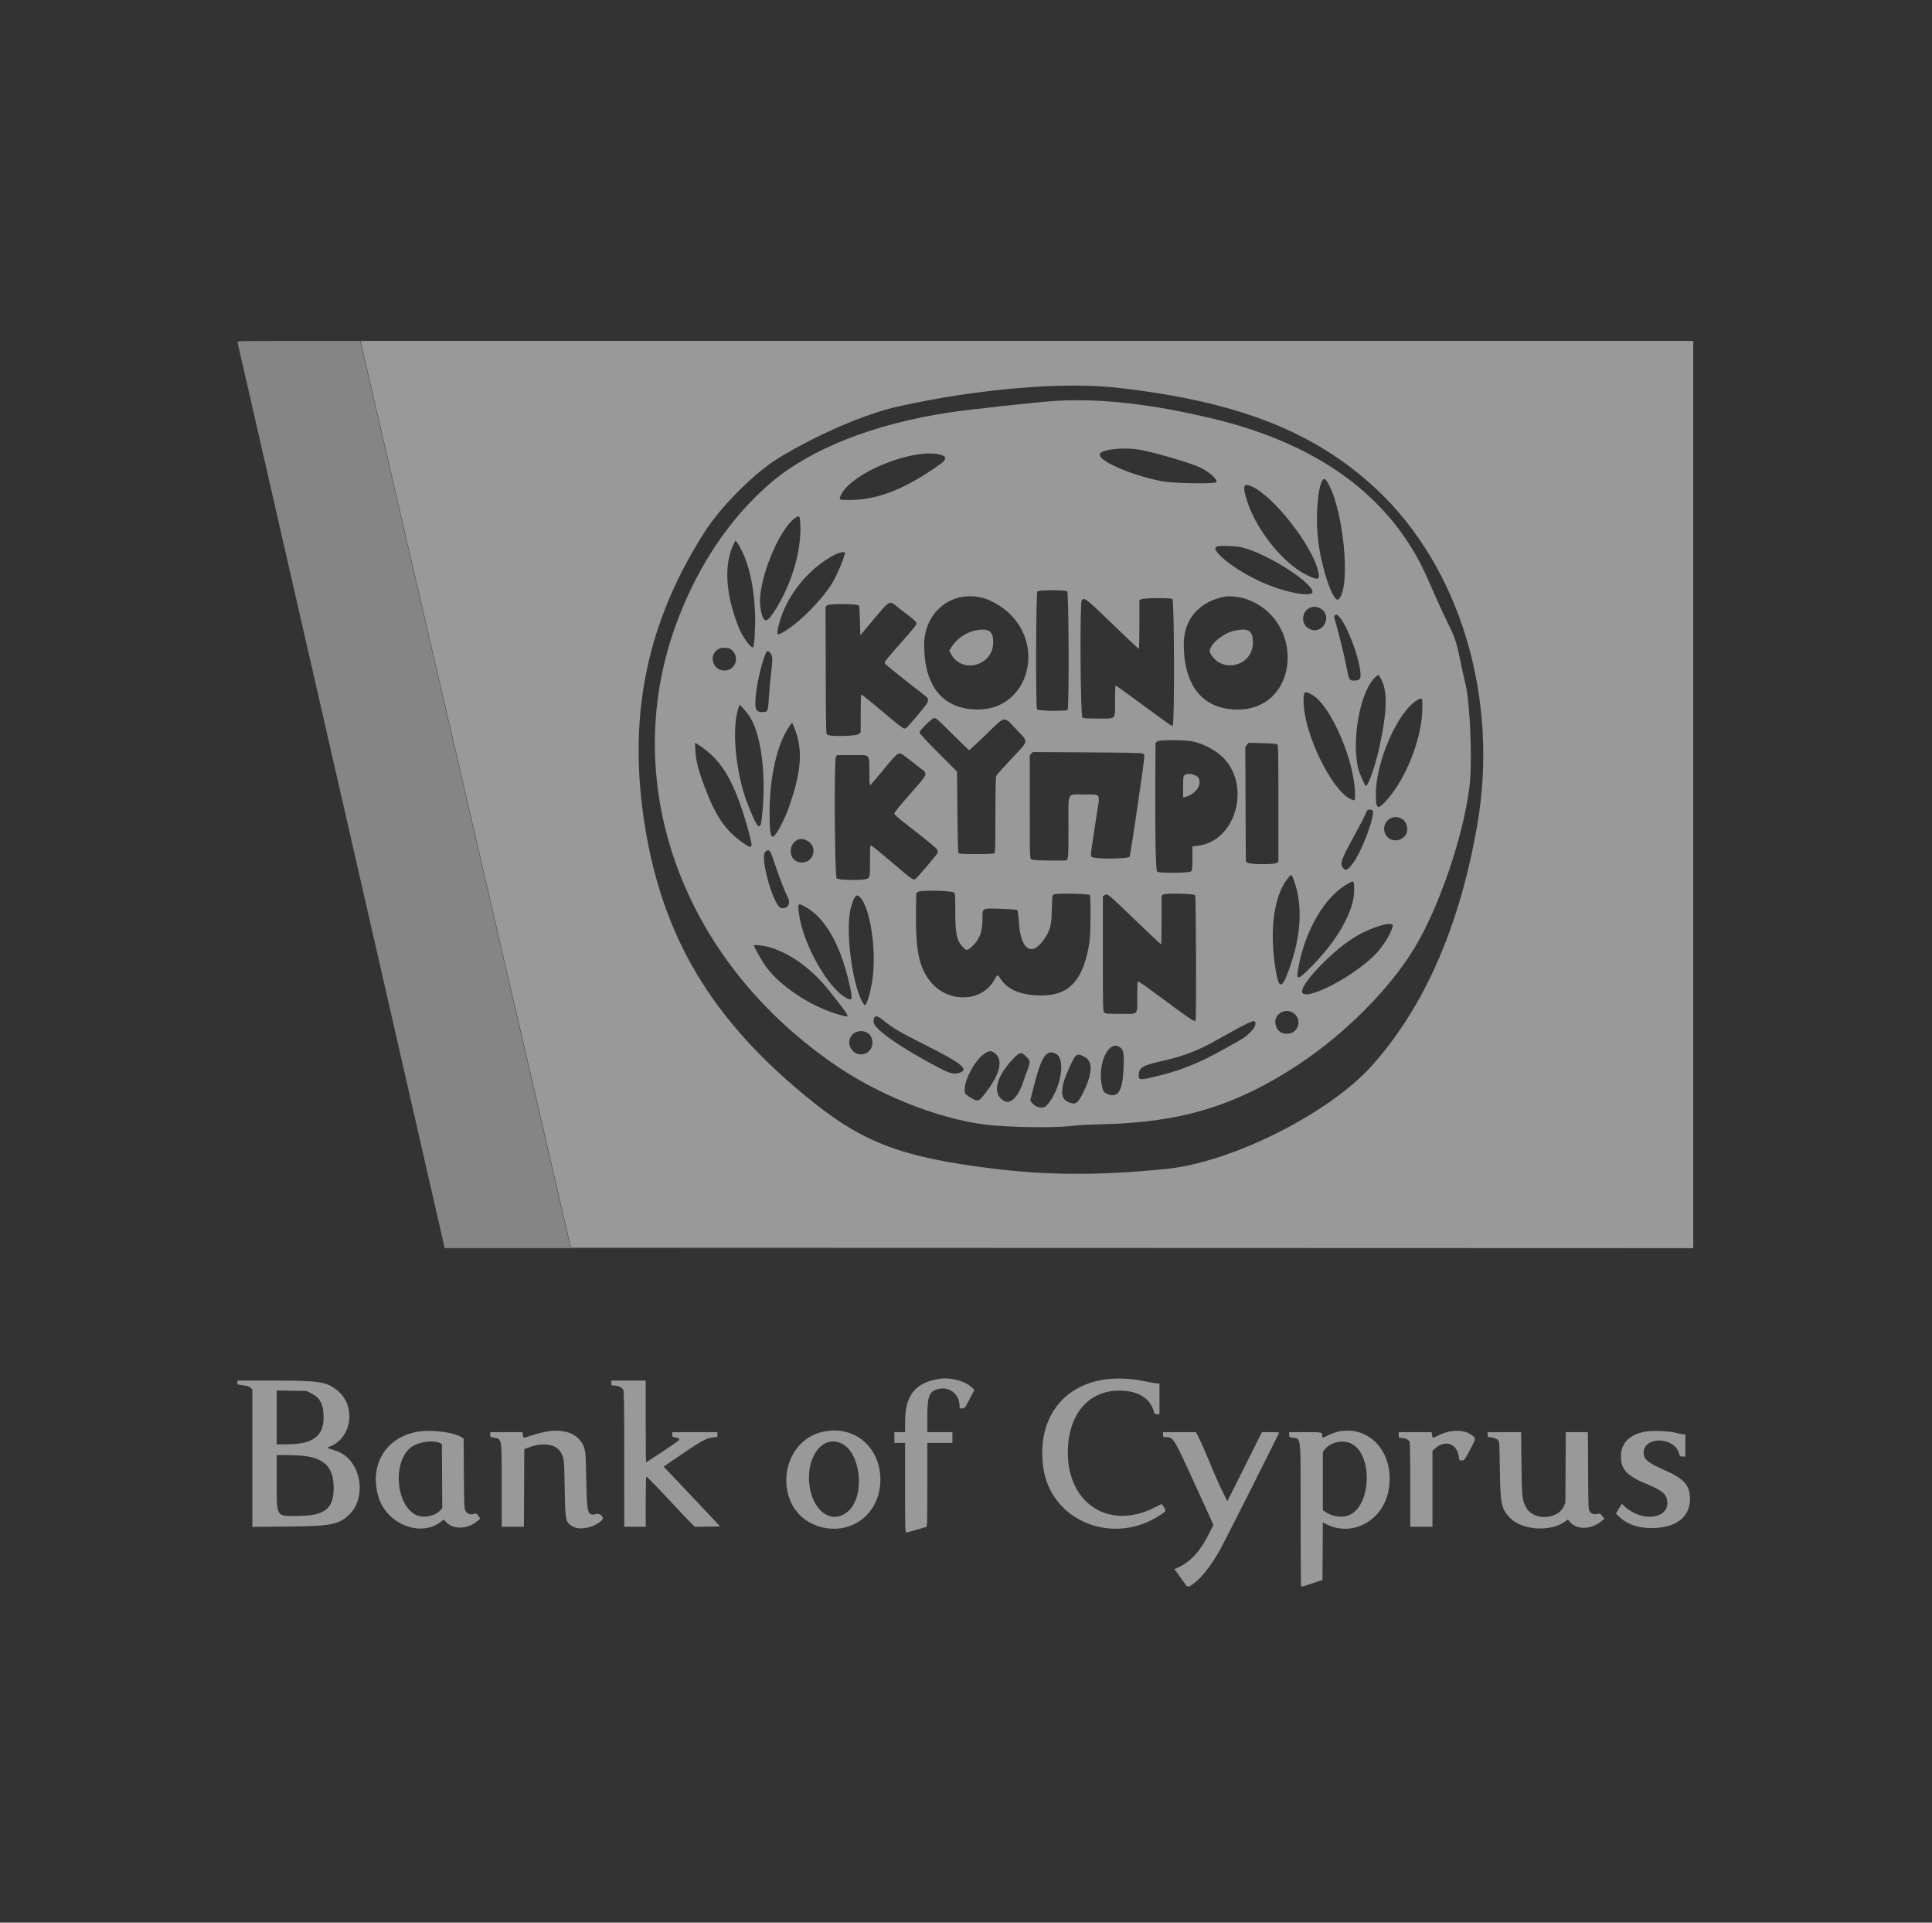
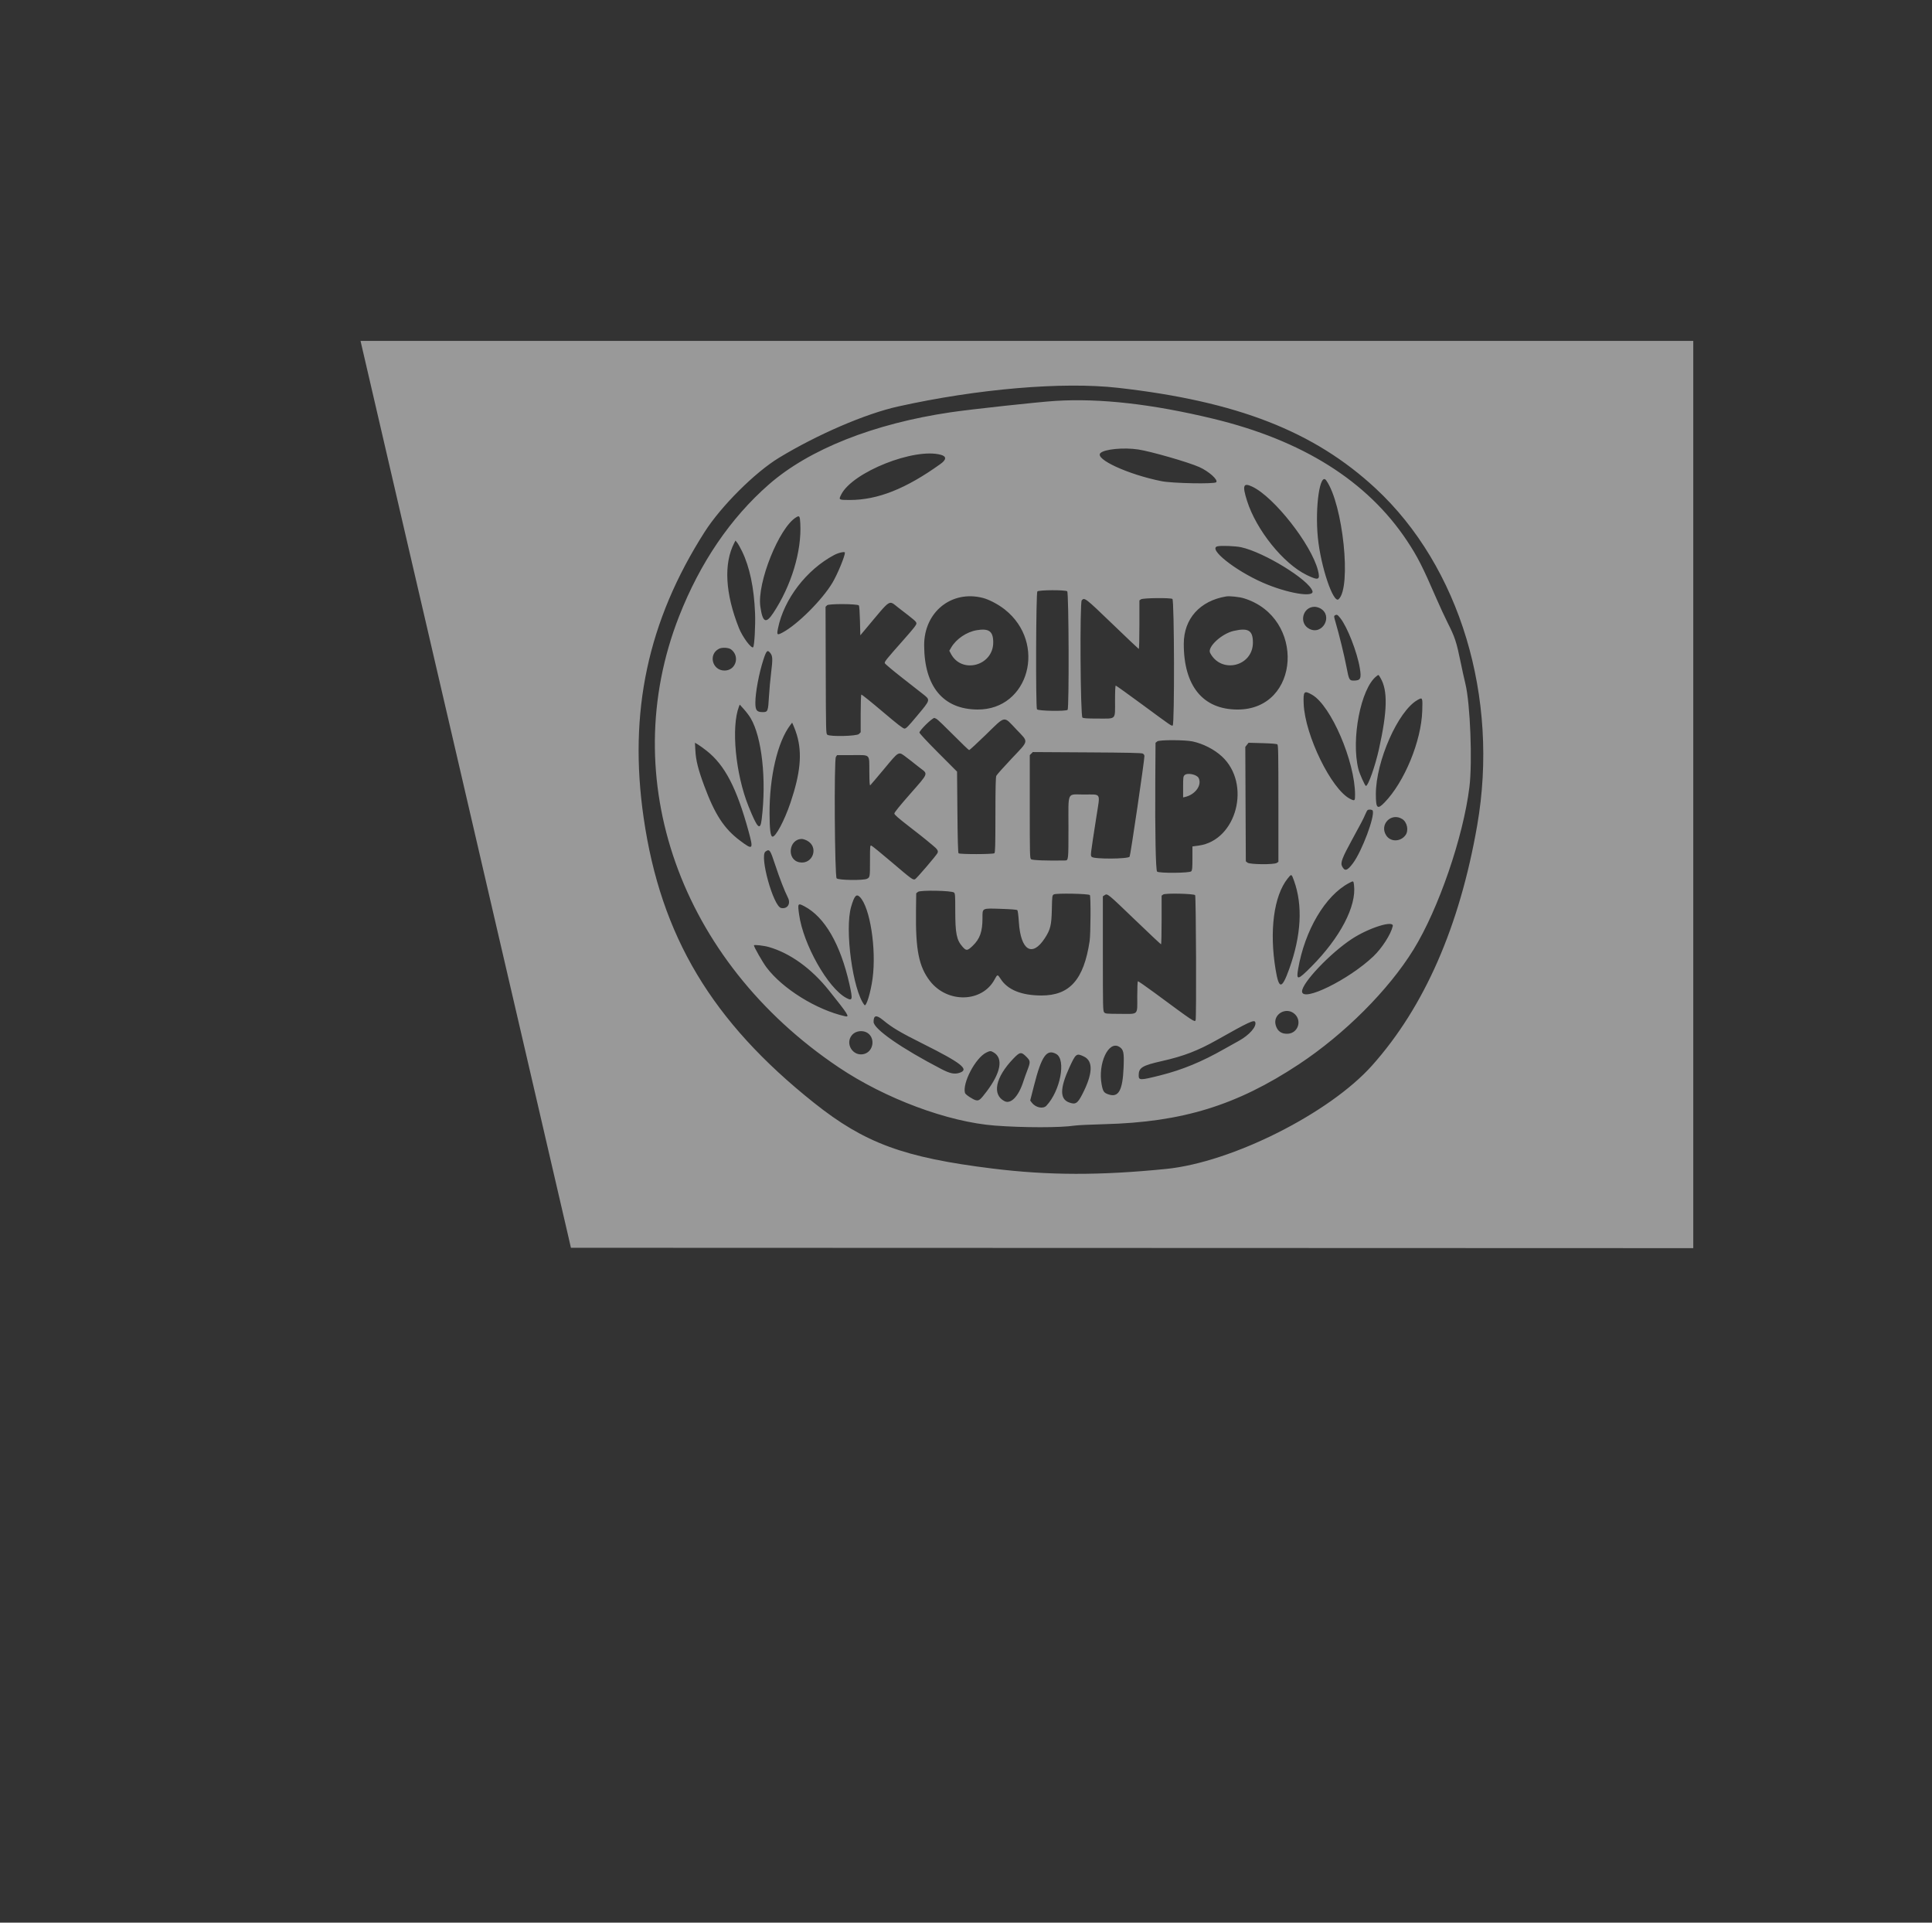
<svg xmlns="http://www.w3.org/2000/svg" width="201" height="200" viewBox="0 0 201 200" fill="none">
  <rect x="0" y="0" width="201" height="200" fill="#333333" stroke="none" />
  <g opacity="0.5">
    <g clip-path="url(#clip0_10_8476)">
      <g opacity="0.8">
-         <path fill-rule="evenodd" clip-rule="evenodd" d="M24.708 35.598C24.728 35.673 29.586 56.907 35.504 82.785L46.264 129.835H52.817H59.37L59.336 129.667C59.318 129.575 54.391 108.341 48.388 82.481L37.474 35.462H31.073C24.913 35.462 24.674 35.467 24.708 35.598Z" fill="white" />
-       </g>
+         </g>
      <path fill-rule="evenodd" clip-rule="evenodd" d="M37.548 35.63C37.57 35.723 37.942 37.324 38.374 39.19C38.806 41.055 39.546 44.242 40.017 46.271C40.489 48.301 41.021 50.598 41.201 51.378C41.381 52.157 41.964 54.672 42.497 56.968C43.031 59.264 43.856 62.82 44.333 64.87C44.809 66.92 45.463 69.738 45.786 71.132C46.109 72.525 46.663 74.907 47.016 76.424C47.37 77.941 47.755 79.602 47.873 80.114C48.185 81.467 50.347 90.792 51.227 94.575C51.642 96.359 52.514 100.116 53.166 102.925C53.817 105.733 54.639 109.272 54.992 110.789C55.346 112.306 55.832 114.402 56.073 115.448C56.314 116.493 56.749 118.372 57.04 119.622C58.081 124.091 58.856 127.431 59.124 128.605L59.397 129.797L117.779 129.816L176.163 129.835V82.648V35.462H106.835H37.509L37.548 35.63ZM116.304 40.341C128.703 41.742 136.704 44.862 143.103 50.793C151.88 58.928 155.994 72.561 153.684 85.854C151.859 96.356 148.192 104.732 142.75 110.832C138.308 115.81 128.169 120.906 121.336 121.594C114.46 122.287 109.083 122.276 103.259 121.556C94.028 120.415 89.964 118.919 84.692 114.723C74.051 106.252 68.749 97.385 66.963 85.071C65.369 74.09 67.393 64.603 73.305 55.338C75.019 52.651 78.544 49.136 81.045 47.618C85.047 45.19 90.036 43.04 93.419 42.287C101.694 40.446 110.555 39.692 116.304 40.341ZM109.819 41.702C108.043 41.812 101.032 42.572 98.898 42.888C90.89 44.071 84.177 46.734 80.001 50.386C75.995 53.89 72.842 58.519 70.645 64.124C64.036 80.983 70.75 99.946 87.252 111.025C92.112 114.289 98.617 116.713 103.517 117.087C106.475 117.312 110.341 117.312 111.794 117.088C112.081 117.043 113.49 116.976 114.925 116.939C123.007 116.729 128.662 114.986 135.126 110.713C139.886 107.566 144.464 102.986 147.063 98.77C149.661 94.556 152.234 87.071 152.874 81.866C153.196 79.254 152.959 73.182 152.457 71.132C152.336 70.64 152.117 69.65 151.971 68.933C151.524 66.754 151.375 66.301 150.597 64.758C150.318 64.205 149.798 63.081 149.442 62.261C147.988 58.909 147.47 57.893 146.385 56.258C142.261 50.046 135.521 45.801 126.218 43.558C119.88 42.029 114.464 41.416 109.819 41.702ZM118.42 46.756C119.731 46.953 123.65 48.082 124.769 48.584C125.773 49.034 126.767 49.927 126.529 50.165C126.33 50.364 121.981 50.28 120.845 50.054C117.381 49.366 113.865 47.752 114.483 47.134C114.897 46.72 116.903 46.527 118.42 46.756ZM97.902 47.315C98.483 47.48 98.468 47.814 97.861 48.251C94.259 50.843 91.309 52.014 88.393 52.01C87.244 52.008 87.234 52.002 87.52 51.436C88.697 49.104 95.164 46.537 97.902 47.315ZM137.982 49.98C139.721 52.444 140.623 61.105 139.267 62.332C138.718 62.829 137.403 58.93 137.107 55.93C136.792 52.723 137.33 49.057 137.982 49.98ZM130.281 50.623C132.543 51.688 136.417 56.618 137.112 59.316C137.376 60.341 137.195 60.419 135.948 59.814C133.516 58.636 130.691 55.122 129.735 52.086C129.232 50.489 129.346 50.182 130.281 50.623ZM83.261 54.447C83.417 57.325 82.332 60.923 80.451 63.763C79.68 64.928 79.34 64.758 79.103 63.094C78.751 60.621 81.061 54.87 82.832 53.81C83.176 53.604 83.218 53.666 83.261 54.447ZM77.198 57.341C77.995 58.979 78.45 61.142 78.555 63.796C78.605 65.062 78.486 67.196 78.358 67.325C78.175 67.51 77.242 66.252 76.873 65.323C75.448 61.735 75.278 58.627 76.389 56.478L76.517 56.23L76.694 56.45C76.792 56.571 77.018 56.972 77.198 57.341ZM129.137 56.928C131.531 57.457 136.173 60.312 136.544 61.483C136.772 62.201 133.881 61.709 131.365 60.602C128.462 59.325 125.665 57.09 126.647 56.833C127.017 56.736 128.532 56.794 129.137 56.928ZM87.903 57.489C87.903 57.866 87.128 59.736 86.612 60.606C85.548 62.396 82.975 64.966 81.412 65.799C80.846 66.1 80.798 66.056 80.942 65.354C81.562 62.314 83.903 59.263 86.787 57.732C87.249 57.487 87.903 57.345 87.903 57.489ZM111.03 61.507C111.196 61.633 111.237 73.672 111.071 73.838C110.899 74.01 107.978 73.959 107.883 73.783C107.741 73.517 107.78 61.664 107.923 61.521C108.082 61.362 110.823 61.35 111.03 61.507ZM102.252 62.197C102.909 62.365 103.862 62.868 104.533 63.398C108.949 66.889 107.051 73.847 101.693 73.807C98.128 73.781 96.167 71.425 96.146 67.143C96.129 63.673 98.987 61.358 102.252 62.197ZM129.417 62.238C135.855 64.224 135.304 73.815 128.753 73.808C125.15 73.805 123.151 71.361 123.157 66.968C123.161 64.367 124.83 62.5 127.56 62.044C127.922 61.983 128.933 62.089 129.417 62.238ZM121.974 62.301C122.173 62.407 122.204 75.389 122.006 75.466C121.861 75.521 121.941 75.576 118.824 73.281C117.357 72.201 116.123 71.318 116.081 71.318C116.033 71.318 116.006 71.879 116.006 72.883C116.006 74.923 116.173 74.747 114.231 74.747C113.094 74.747 112.722 74.723 112.614 74.644C112.4 74.488 112.33 62.679 112.541 62.445C112.83 62.127 112.905 62.184 115.715 64.889C117.195 66.313 118.436 67.49 118.473 67.504C118.512 67.518 118.541 66.462 118.541 64.992V62.456L118.706 62.34C118.905 62.2 121.724 62.167 121.974 62.301ZM93.479 63.225C95.185 64.532 95.32 64.648 95.342 64.835C95.359 64.983 95.098 65.321 94.046 66.51C92.17 68.63 92.009 68.83 92.052 68.985C92.073 69.059 92.85 69.714 93.779 70.441C94.709 71.169 95.693 71.94 95.967 72.156C96.824 72.83 96.845 72.745 95.374 74.504C94.478 75.577 94.267 75.79 94.102 75.79C93.951 75.79 93.394 75.359 91.792 74.001C90.631 73.016 89.65 72.23 89.612 72.253C89.573 72.278 89.543 73.127 89.543 74.233V76.17L89.36 76.353C89.134 76.579 86.364 76.644 86.072 76.43C85.931 76.327 85.927 76.16 85.908 69.722L85.888 63.121L86.048 62.961C86.22 62.788 89.175 62.805 89.357 62.979C89.399 63.02 89.447 63.706 89.468 64.568L89.505 66.086L90.139 65.331C92.78 62.183 92.417 62.412 93.479 63.225ZM137.363 63.287C138.728 64.051 137.587 66.138 136.204 65.406C135.104 64.825 135.523 63.121 136.766 63.121C136.936 63.121 137.192 63.192 137.363 63.287ZM139.451 64.311C140.178 65.226 141.203 67.859 141.473 69.505C141.652 70.593 141.552 70.796 140.838 70.796C140.379 70.796 140.339 70.722 140.084 69.38C139.858 68.192 139.315 65.972 138.94 64.701C138.775 64.139 138.769 64.079 138.881 64.014C139.086 63.894 139.144 63.925 139.451 64.311ZM101.619 65.555C100.565 65.732 99.485 66.462 98.963 67.352L98.764 67.693L98.935 68.016C100.063 70.142 103.333 69.259 103.333 66.827C103.333 65.669 102.893 65.342 101.619 65.555ZM128.353 65.628C127.09 65.915 125.586 67.313 125.895 67.912C127.04 70.126 130.345 69.334 130.349 66.845C130.351 65.573 129.874 65.283 128.353 65.628ZM76.058 67.553C77.012 68.272 76.555 69.752 75.379 69.752C74.098 69.752 73.666 68.065 74.799 67.487C75.122 67.322 75.799 67.358 76.058 67.553ZM80.143 67.934C80.388 68.245 80.4 68.555 80.228 69.958C80.138 70.685 80.037 71.801 80.002 72.436C79.916 73.988 79.882 74.076 79.357 74.076C78.728 74.076 78.585 73.893 78.586 73.092C78.587 72.04 78.96 70.045 79.418 68.634C79.735 67.66 79.844 67.554 80.143 67.934ZM143.63 70.538C144.39 71.835 144.342 73.961 143.465 77.915C143.07 79.697 142.343 81.754 142.107 81.754C142.01 81.754 141.444 80.493 141.322 80.002C140.549 76.908 141.57 71.626 143.187 70.355C143.435 70.159 143.399 70.144 143.63 70.538ZM136.506 72.271C138.471 73.397 140.968 79.203 140.977 82.667C140.978 83.323 140.949 83.347 140.453 83.094C138.51 82.103 135.764 76.479 135.631 73.216C135.577 71.897 135.672 71.794 136.506 72.271ZM147.967 73.941C147.869 77.092 146.115 81.349 144.034 83.487C143.296 84.245 143.14 84.092 143.14 82.611C143.14 79.188 145.444 73.971 147.462 72.822C148.005 72.513 148.011 72.525 147.967 73.941ZM78.094 74.703C79.27 76.687 79.751 81.085 79.245 85.22C79.092 86.473 78.802 86.186 77.863 83.847C76.52 80.504 76.057 75.62 76.88 73.495L76.959 73.293L77.396 73.778C77.637 74.044 77.951 74.461 78.094 74.703ZM97.43 74.778C97.54 74.835 98.331 75.59 99.186 76.455C100.042 77.319 100.78 78.027 100.828 78.027C100.876 78.027 101.635 77.328 102.516 76.474C104.675 74.378 104.366 74.433 105.758 75.897C107.035 77.24 107.082 76.968 105.234 78.925C104.414 79.793 103.703 80.592 103.654 80.7C103.588 80.845 103.563 81.916 103.561 84.783C103.558 88.011 103.539 88.683 103.453 88.755C103.312 88.872 99.842 88.877 99.725 88.761C99.669 88.705 99.632 87.369 99.606 84.473L99.569 80.267L97.612 78.305C96.481 77.171 95.656 76.285 95.656 76.207C95.656 75.981 96.915 74.739 97.206 74.677C97.218 74.674 97.319 74.72 97.43 74.778ZM82.904 76.45C83.471 78.369 83.276 80.429 82.237 83.506C81.603 85.382 80.666 87.13 80.35 87.026C80.156 86.963 80.07 86.258 80.062 84.661C80.042 80.812 80.894 77.164 82.219 75.425L82.412 75.171L82.585 75.563C82.68 75.778 82.824 76.177 82.904 76.45ZM124.071 77.125C125.177 77.363 126.322 77.949 127.12 78.684C130.201 81.524 128.668 87.422 124.709 87.96L124.057 88.049V89.275C124.057 90.311 124.037 90.522 123.933 90.638C123.765 90.823 120.563 90.848 120.381 90.665C120.237 90.522 120.161 86.644 120.193 81.207L120.218 77.268L120.404 77.117C120.61 76.95 123.283 76.956 124.071 77.125ZM73.509 78.091C75.406 79.585 76.636 81.943 77.873 86.45C78.407 88.399 78.346 88.466 76.969 87.428C75.331 86.194 74.37 84.719 73.27 81.754C72.636 80.045 72.397 79.094 72.344 78.072L72.301 77.26L72.614 77.447C72.787 77.549 73.189 77.84 73.509 78.091ZM132.894 77.434C132.986 77.51 133.002 78.392 133.002 83.585V89.647L132.836 89.763C132.564 89.954 130.028 89.932 129.787 89.737L129.612 89.595L129.584 83.644L129.558 77.692L129.726 77.478L129.896 77.264L131.341 77.304C132.3 77.331 132.823 77.375 132.894 77.434ZM118.895 78.388C118.99 78.44 119.063 78.551 119.063 78.645C119.067 79.099 117.615 88.967 117.523 89.115C117.37 89.362 113.806 89.38 113.585 89.136C113.435 88.97 113.412 89.166 114.082 84.856C114.463 82.403 114.611 82.648 112.753 82.648C110.965 82.648 111.16 82.222 111.16 86.126C111.16 89.482 111.158 89.502 110.801 89.509C109.007 89.547 107.388 89.488 107.269 89.381C107.143 89.267 107.135 88.955 107.135 83.904V78.549L107.294 78.39L107.452 78.231L113.089 78.264C117.337 78.289 118.768 78.32 118.895 78.388ZM94.358 78.823C94.723 79.097 95.039 79.342 95.059 79.368C95.08 79.393 95.373 79.624 95.711 79.879C96.574 80.532 96.633 80.376 94.687 82.591C93.619 83.805 93.046 84.513 93.046 84.62C93.046 84.744 93.425 85.076 94.628 86.008C95.498 86.682 96.262 87.283 96.327 87.345C96.391 87.406 96.683 87.649 96.976 87.884C97.536 88.334 97.651 88.515 97.526 88.749C97.366 89.047 95.339 91.41 95.197 91.463C94.971 91.547 94.854 91.462 92.742 89.663C91.663 88.745 90.72 87.978 90.646 87.959C90.52 87.926 90.512 88.017 90.512 89.492C90.512 91.229 90.508 91.255 90.208 91.41C89.836 91.603 87.223 91.566 87.041 91.366C86.838 91.14 86.763 79.042 86.964 78.736L87.086 78.549H88.639C90.609 78.549 90.428 78.374 90.444 80.286C90.452 81.372 90.477 81.739 90.54 81.685C90.586 81.645 91.211 80.909 91.928 80.05C93.602 78.046 93.435 78.13 94.358 78.823ZM123.237 80.636C123.101 80.771 123.088 80.885 123.088 81.867V82.95L123.293 82.902C124.362 82.653 125.069 81.666 124.704 80.933C124.515 80.554 123.52 80.353 123.237 80.636ZM142.815 84.327C143.047 84.931 141.688 88.551 140.764 89.789C140.153 90.609 139.892 90.672 139.607 90.071C139.449 89.739 139.668 89.169 140.627 87.419C141.621 85.604 141.852 85.162 142.029 84.736C142.123 84.51 142.235 84.301 142.279 84.271C142.418 84.173 142.77 84.21 142.815 84.327ZM145.878 85.194C146.402 85.517 146.58 86.398 146.221 86.88C145.695 87.584 144.67 87.597 144.219 86.904C143.483 85.776 144.734 84.487 145.878 85.194ZM83.951 87.438C85.224 88.089 84.578 89.962 83.172 89.698C81.814 89.444 82.046 87.27 83.43 87.27C83.536 87.27 83.77 87.346 83.951 87.438ZM80.632 89.916C81.096 91.327 81.619 92.678 81.971 93.37C82.295 94.011 81.923 94.583 81.267 94.452C80.458 94.29 78.999 89.034 79.637 88.584C80.059 88.286 80.124 88.373 80.632 89.916ZM134.625 91.613C135.549 94.175 135.383 97.286 134.138 100.763C133.362 102.929 133.059 102.952 132.712 100.87C132.042 96.843 132.522 93.195 133.961 91.389C134.362 90.885 134.364 90.886 134.625 91.613ZM140.867 92.06C141.142 94.261 139.428 97.538 136.424 100.558C135.011 101.977 134.847 102.009 135.05 100.819C135.739 96.782 137.873 93.169 140.337 91.862C140.816 91.608 140.81 91.606 140.867 92.06ZM99.252 92.844C99.369 92.947 99.383 93.136 99.383 94.717C99.384 97.113 99.517 97.777 100.137 98.481C100.526 98.923 100.641 98.914 101.179 98.402C101.947 97.669 102.215 96.918 102.215 95.499C102.215 94.431 102.124 94.475 104.167 94.541C105.189 94.574 105.787 94.623 105.841 94.677C105.891 94.726 105.957 95.248 106 95.917C106.188 98.871 107.384 99.615 108.7 97.595C109.283 96.7 109.396 96.237 109.431 94.591C109.461 93.188 109.466 93.149 109.634 93.04C109.849 92.899 113.206 92.958 113.385 93.106C113.492 93.194 113.473 97.16 113.362 97.893C112.754 101.915 111.285 103.566 108.328 103.554C106.256 103.544 104.828 102.962 104.104 101.829C103.787 101.334 103.767 101.336 103.476 101.882C102.186 104.302 98.549 104.386 96.742 102.037C95.594 100.545 95.247 98.803 95.297 94.774L95.32 92.922L95.504 92.773C95.746 92.577 99.019 92.639 99.252 92.844ZM124.338 93.114C124.434 93.207 124.483 105.983 124.387 106.138C124.267 106.332 124.206 106.292 120.113 103.269C119.194 102.591 118.414 102.053 118.38 102.074C118.345 102.096 118.317 102.811 118.317 103.663C118.317 105.651 118.496 105.472 116.516 105.464C115.07 105.458 114.993 105.451 114.869 105.301C114.747 105.155 114.739 104.751 114.739 99.191V93.237L114.928 93.113C115.215 92.925 115.222 92.932 118.089 95.688C119.542 97.085 120.758 98.228 120.791 98.228C120.824 98.228 120.851 97.09 120.851 95.698V93.168L121.019 93.046C121.229 92.894 124.17 92.955 124.338 93.114ZM89.457 93.308C90.512 94.363 91.191 98.7 90.783 101.769C90.59 103.221 90.117 104.774 89.937 104.55C88.723 103.04 87.861 96.687 88.549 94.325C88.885 93.175 89.092 92.943 89.457 93.308ZM83.685 94.274C85.805 95.39 87.444 98.229 88.379 102.407C88.733 103.991 88.694 104.155 88.043 103.808C86.141 102.794 83.57 98.253 83.138 95.14C82.973 93.957 83 93.914 83.685 94.274ZM144.897 96.346C144.696 97.202 143.775 98.635 142.876 99.489C140.315 101.921 135.462 104.301 135.462 103.125C135.462 102.237 138.385 99.158 140.634 97.677C142.414 96.505 145.053 95.681 144.897 96.346ZM80.001 98.515C82.209 99.154 84.408 100.74 86.219 102.999C88.257 105.542 88.437 105.829 87.923 105.714C84.947 105.048 81.408 102.848 79.743 100.629C79.334 100.084 78.436 98.51 78.436 98.338C78.436 98.245 79.476 98.363 80.001 98.515ZM134.739 105.521C135.45 106.232 135.018 107.447 134.024 107.529C133.344 107.586 132.896 107.278 132.718 106.633C132.398 105.471 133.876 104.658 134.739 105.521ZM91.879 106.122C92.836 106.909 93.643 107.387 96.028 108.58C100.034 110.583 100.875 111.249 99.837 111.593C99.304 111.77 98.842 111.676 97.934 111.204C93.766 109.04 90.885 107.033 90.885 106.294C90.885 105.592 91.173 105.541 91.879 106.122ZM130.591 106.319C130.766 106.777 129.973 107.679 128.861 108.286C128.453 108.509 127.784 108.882 127.374 109.116C125.027 110.453 122.998 111.289 120.7 111.866C118.608 112.391 118.466 112.39 118.466 111.857C118.466 111.061 118.829 110.838 120.888 110.374C123.156 109.862 124.63 109.294 126.639 108.16C129.903 106.316 130.486 106.045 130.591 106.319ZM90.286 107.47C91.088 108.041 90.85 109.382 89.901 109.637C88.73 109.953 87.854 108.521 88.672 107.63C89.056 107.211 89.817 107.136 90.286 107.47ZM116.44 108.89C116.897 109.169 116.96 109.467 116.895 111.05C116.798 113.423 116.373 114.19 115.343 113.848C114.846 113.683 114.753 113.553 114.615 112.831C114.199 110.638 115.323 108.209 116.44 108.89ZM103.39 109.484C104.395 110.096 104.124 111.582 102.653 113.532C101.999 114.399 101.859 114.516 101.545 114.453C101.241 114.392 100.446 113.868 100.396 113.696C100.103 112.67 101.482 110.049 102.609 109.491C102.998 109.299 103.085 109.298 103.39 109.484ZM109.89 109.64C110.933 110.227 110.314 113.477 108.865 115.019C108.518 115.389 107.727 115.216 107.332 114.683L107.18 114.478L107.574 112.932C108.36 109.842 108.895 109.082 109.89 109.64ZM106.773 109.921C107.213 110.361 107.221 110.458 106.884 111.331C106.746 111.689 106.557 112.216 106.465 112.503C105.966 114.054 105.167 114.885 104.503 114.544C103.191 113.87 103.558 112.075 105.403 110.145C106.104 109.411 106.241 109.388 106.773 109.921ZM112.764 109.9C113.757 110.371 113.699 111.7 112.591 113.845C112.095 114.805 111.882 114.93 111.197 114.669C110.255 114.309 110.27 113.193 111.248 111.057C111.922 109.586 111.991 109.533 112.764 109.9Z" fill="white" />
-       <path fill-rule="evenodd" clip-rule="evenodd" d="M97.706 143.434C95.222 143.833 94.169 145.144 94.166 147.839L94.165 148.976H93.606H93.047V149.535V150.094H93.606H94.165V154.753C94.165 159.03 94.175 159.413 94.287 159.413C94.355 159.413 94.816 159.293 95.313 159.147C95.809 159.001 96.273 158.864 96.345 158.843C96.468 158.808 96.475 158.535 96.475 154.45V150.094H97.78H99.085V149.535V148.976H97.78H96.475V147.424C96.475 145.299 96.662 144.769 97.496 144.519C98.728 144.15 99.83 144.978 99.83 146.274C99.83 146.519 99.837 146.525 100.11 146.502C100.387 146.479 100.393 146.472 100.881 145.528L101.373 144.577L101.056 144.285C100.341 143.626 98.857 143.249 97.706 143.434ZM115.127 143.473C110.453 144.059 107.823 147.754 108.549 152.716C109.362 158.276 115.893 160.865 120.763 157.559C121.346 157.163 121.347 157.161 121.083 156.777L120.858 156.451L120.053 156.852C115.169 159.28 110.767 156.152 111.112 150.497C111.332 146.887 113.373 144.655 116.453 144.655C118.327 144.655 119.59 145.387 120.008 146.717C120.126 147.09 120.147 147.113 120.381 147.113H120.628V145.51V143.908H120.385C120.251 143.908 119.774 143.826 119.323 143.726C117.905 143.411 116.361 143.318 115.127 143.473ZM24.69 143.817C24.69 144.02 24.703 144.026 25.289 144.105C25.74 144.165 25.934 144.228 26.072 144.357L26.255 144.53V151.68V158.829L29.852 158.796C34.514 158.753 35.28 158.6 36.389 157.491C38.032 155.848 37.664 152.548 35.695 151.275C35.323 151.035 35.035 150.921 34.083 150.637C34.018 150.618 34.115 150.549 34.313 150.473C36.646 149.578 37.079 146.197 35.064 144.611C33.937 143.723 33.183 143.609 28.445 143.609H24.69V143.817ZM63.602 143.87C63.602 144.127 63.606 144.131 63.919 144.131C64.31 144.131 64.725 144.331 64.848 144.578C64.921 144.723 64.942 146.323 64.943 151.791L64.944 158.816H66.062H67.18V156.207C67.18 154.772 67.206 153.598 67.237 153.598C67.317 153.598 68.393 154.705 69.993 156.431C70.734 157.23 71.555 158.095 71.817 158.352L72.294 158.82L73.603 158.799L74.914 158.779L73.273 157.027C72.371 156.064 71.049 154.665 70.337 153.921L69.042 152.566L69.956 151.938C72.989 149.855 73.43 149.603 74.175 149.525L74.634 149.477V149.226V148.976H72.286H69.938V149.228C69.938 149.465 69.954 149.481 70.245 149.52C70.633 149.572 70.743 149.671 70.602 149.844C70.505 149.963 67.296 152.107 67.216 152.107C67.196 152.107 67.18 150.195 67.18 147.858V143.609H65.391H63.602V143.87ZM32.407 144.951C33.313 145.406 33.667 146.108 33.667 147.448C33.667 149.426 32.533 150.241 29.777 150.243L28.79 150.244V147.442V144.64L30.339 144.665L31.887 144.69L32.407 144.951ZM43.38 148.945C40.09 149.54 38.382 152.441 39.382 155.736C40.23 158.53 43.72 159.933 45.825 158.326L46.157 158.073L46.482 158.398C47.228 159.144 48.717 159.054 49.689 158.202L49.967 157.959L49.772 157.688C49.583 157.426 49.569 157.42 49.284 157.493C48.88 157.595 48.563 157.456 48.404 157.107C48.299 156.875 48.28 156.376 48.261 153.244L48.239 149.646L48.06 149.529C47.203 148.967 44.869 148.676 43.38 148.945ZM56.578 148.97C56.22 149.049 55.616 149.216 55.236 149.342C54.388 149.625 54.462 149.631 54.404 149.275L54.357 148.976H52.68H51.004V149.231C51.004 149.472 51.02 149.488 51.321 149.538C52.242 149.691 52.197 149.437 52.197 154.497V158.816H53.352H54.506L54.526 154.774L54.545 150.732L55.178 150.509C56.492 150.048 57.721 150.217 58.237 150.929C58.679 151.54 58.703 151.719 58.751 154.865C58.804 158.283 58.83 158.393 59.688 158.835C60.438 159.221 61.984 158.834 62.65 158.094C62.885 157.832 62.437 157.39 62.037 157.491C61.123 157.723 61.049 157.468 60.994 153.933C60.946 150.82 60.921 150.649 60.422 149.928C59.751 148.96 58.294 148.597 56.578 148.97ZM85.746 148.908C80.91 149.857 80.358 157.094 84.998 158.716C88.376 159.897 91.593 157.564 91.593 153.933C91.593 150.56 88.942 148.282 85.746 148.908ZM139.413 148.879C139.063 148.937 138.332 149.201 138.008 149.387C137.663 149.584 137.549 149.575 137.549 149.351C137.549 148.971 137.576 148.976 135.79 148.976H134.12V149.229C134.12 149.462 134.141 149.485 134.4 149.53C135.398 149.704 135.313 148.948 135.313 157.62C135.313 161.721 135.339 165.078 135.371 165.078C135.403 165.078 135.914 164.916 136.507 164.717L137.586 164.357L137.606 161.362L137.625 158.367L137.996 158.555C140.653 159.902 143.804 158.235 144.438 155.148C145.206 151.414 142.729 148.324 139.413 148.879ZM150.636 148.947C150.393 149.005 149.951 149.17 149.655 149.313C148.996 149.63 149.052 149.633 148.992 149.275L148.941 148.976H147.233H145.525V149.275C145.525 149.566 145.531 149.573 145.789 149.573C146.132 149.573 146.536 149.745 146.638 149.934C146.693 150.037 146.718 151.466 146.718 154.45V158.816H147.874H149.029V154.868V150.92L149.234 150.729C150.313 149.718 151.566 150.113 151.77 151.527C151.826 151.916 151.829 151.921 152.086 151.921C152.345 151.921 152.35 151.914 152.923 150.84C153.578 149.613 153.576 149.628 153.144 149.298C152.548 148.844 151.607 148.712 150.636 148.947ZM171.113 148.933C169.581 149.226 168.721 150.049 168.649 151.291C168.563 152.775 169.159 153.473 171.263 154.349C172.957 155.055 173.386 155.415 173.461 156.193C173.634 157.991 170.865 158.356 169.099 156.768L168.726 156.433L168.421 156.933L168.116 157.433L168.319 157.645C169.107 158.467 170.2 158.904 171.578 158.948C174.197 159.03 175.81 157.905 175.823 155.987C175.833 154.503 175.236 153.826 173.096 152.89C171.439 152.166 170.991 151.783 171.001 151.102C171.027 149.395 174.168 149.441 174.674 151.157C174.775 151.498 174.789 151.511 175.061 151.511H175.343V150.355V149.2H175.131C175.015 149.2 174.654 149.131 174.33 149.046C173.559 148.844 171.887 148.786 171.113 148.933ZM121 149.237C121 149.486 121.013 149.498 121.264 149.498C122.085 149.498 122.071 149.475 124.322 154.41L126.24 158.614L125.875 159.363C124.935 161.297 123.868 162.48 122.535 163.07L122.191 163.222L122.497 163.647C122.666 163.88 122.974 164.315 123.183 164.612L123.562 165.152L123.753 165.03C124.874 164.32 125.871 163.1 127.037 161.015C127.464 160.251 133.077 149.099 133.077 149.015C133.077 148.994 132.674 148.976 132.182 148.976H131.288L129.487 152.573L127.687 156.17L127.121 155.014C126.809 154.379 126.255 153.121 125.89 152.219C125.525 151.317 125.047 150.218 124.827 149.778L124.428 148.976H122.714H121V149.237ZM154.769 149.237C154.769 149.469 154.791 149.498 154.965 149.498C155.273 149.498 155.723 149.656 155.867 149.815C155.987 149.947 156.003 150.231 156.042 152.879C156.096 156.463 156.195 156.942 157.086 157.884C158.29 159.157 161.203 159.385 162.743 158.326L163.117 158.069L163.39 158.372C164.11 159.168 165.576 159.098 166.639 158.217L166.918 157.986L166.69 157.702C166.472 157.431 166.449 157.422 166.186 157.488C165.838 157.576 165.557 157.477 165.377 157.202C165.252 157.011 165.241 156.704 165.221 152.986L165.2 148.976H164.051H162.902L162.879 152.647L162.857 156.319L162.68 156.711C162.061 158.08 159.6 158.191 158.817 156.885C158.362 156.128 158.324 155.784 158.289 152.2L158.258 148.976H156.513H154.769V149.237ZM45.749 150.099L45.972 150.208L45.992 153.537L46.011 156.865L45.83 157.08C45.269 157.747 43.921 157.976 43.166 157.531C41.026 156.274 40.896 151.657 42.965 150.414C43.72 149.96 45.134 149.801 45.749 150.099ZM87.592 150.174C89.533 151.144 90.005 155.447 88.351 157.101C86.952 158.5 85.052 157.676 84.4 155.387C83.478 152.148 85.367 149.063 87.592 150.174ZM140.601 150.178C142.908 151.331 142.639 156.861 140.238 157.659C139.52 157.898 138.513 157.724 137.844 157.248L137.624 157.091V154.066V151.04L137.813 150.793C138.413 150.006 139.691 149.724 140.601 150.178ZM31.515 151.435C33.771 151.673 34.708 152.645 34.714 154.753C34.72 156.972 33.776 157.696 30.877 157.695C28.695 157.695 28.79 157.858 28.79 154.122V151.362L29.815 151.363C30.379 151.364 31.143 151.396 31.515 151.435Z" fill="white" />
    </g>
  </g>
  <defs>
    <clipPath id="clip0_10_8476">
      <rect width="151.473" height="129.557" fill="white" transform="translate(24.69 35.462)" />
    </clipPath>
  </defs>
</svg>